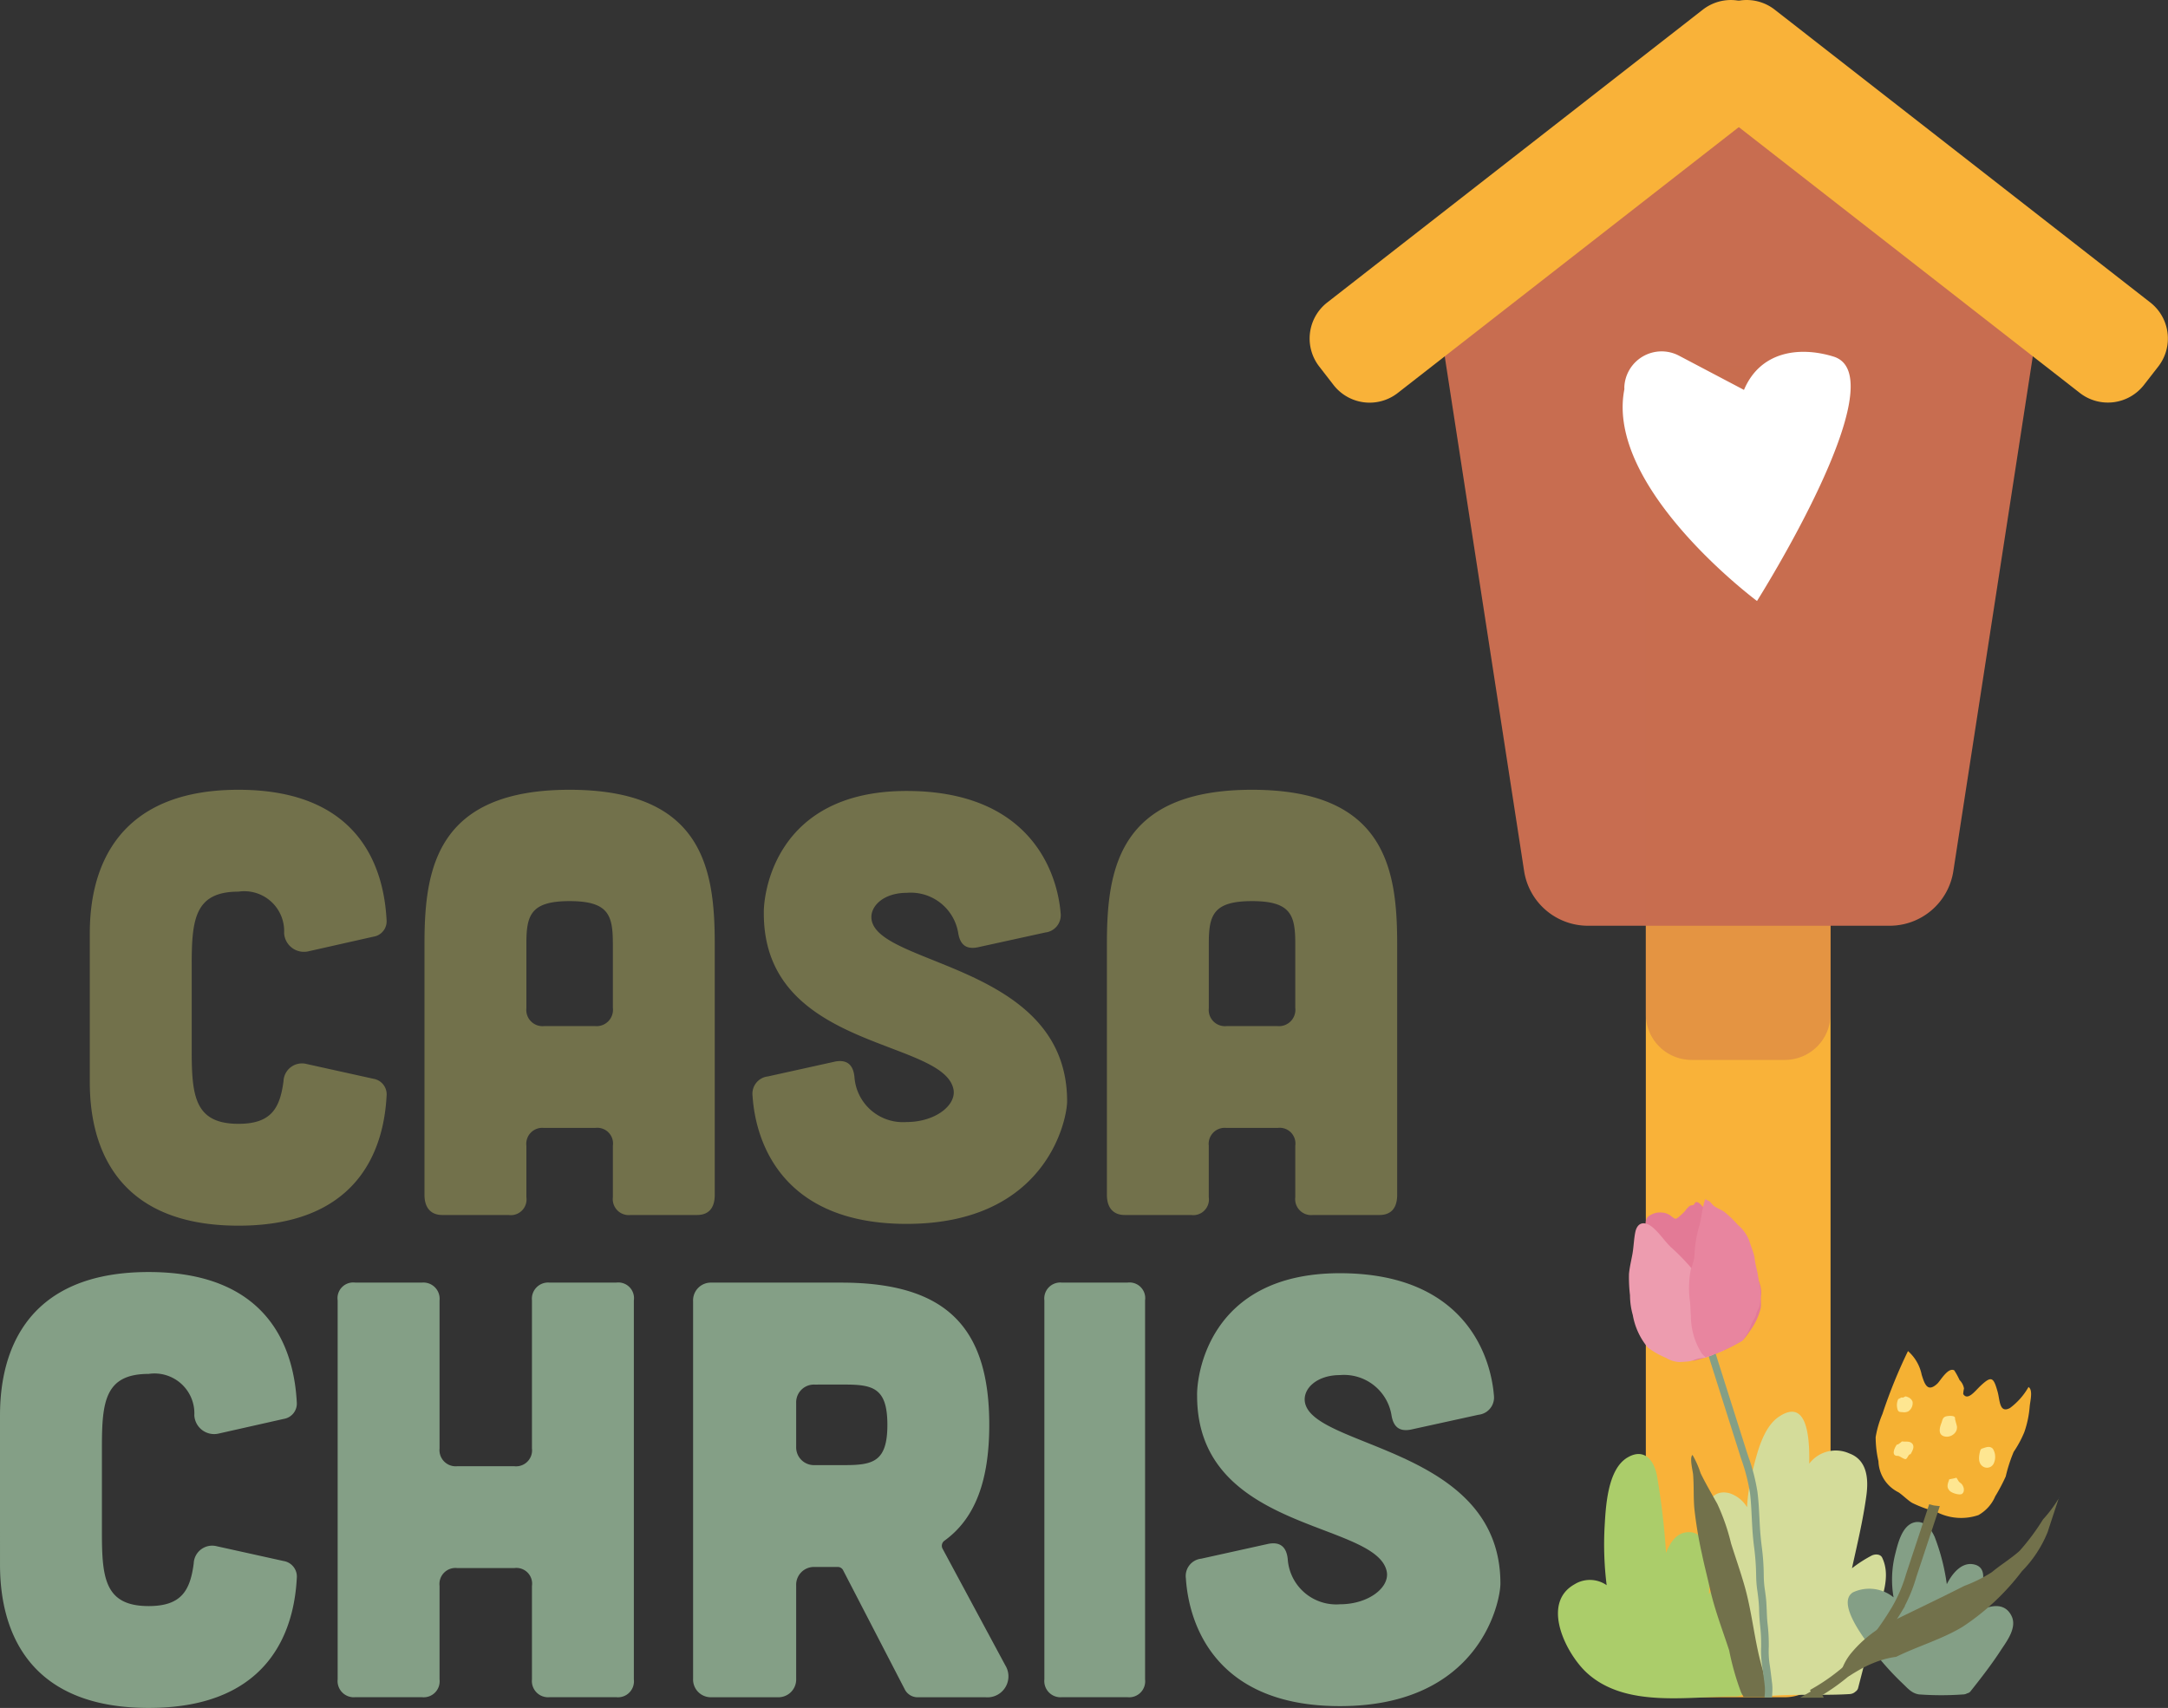
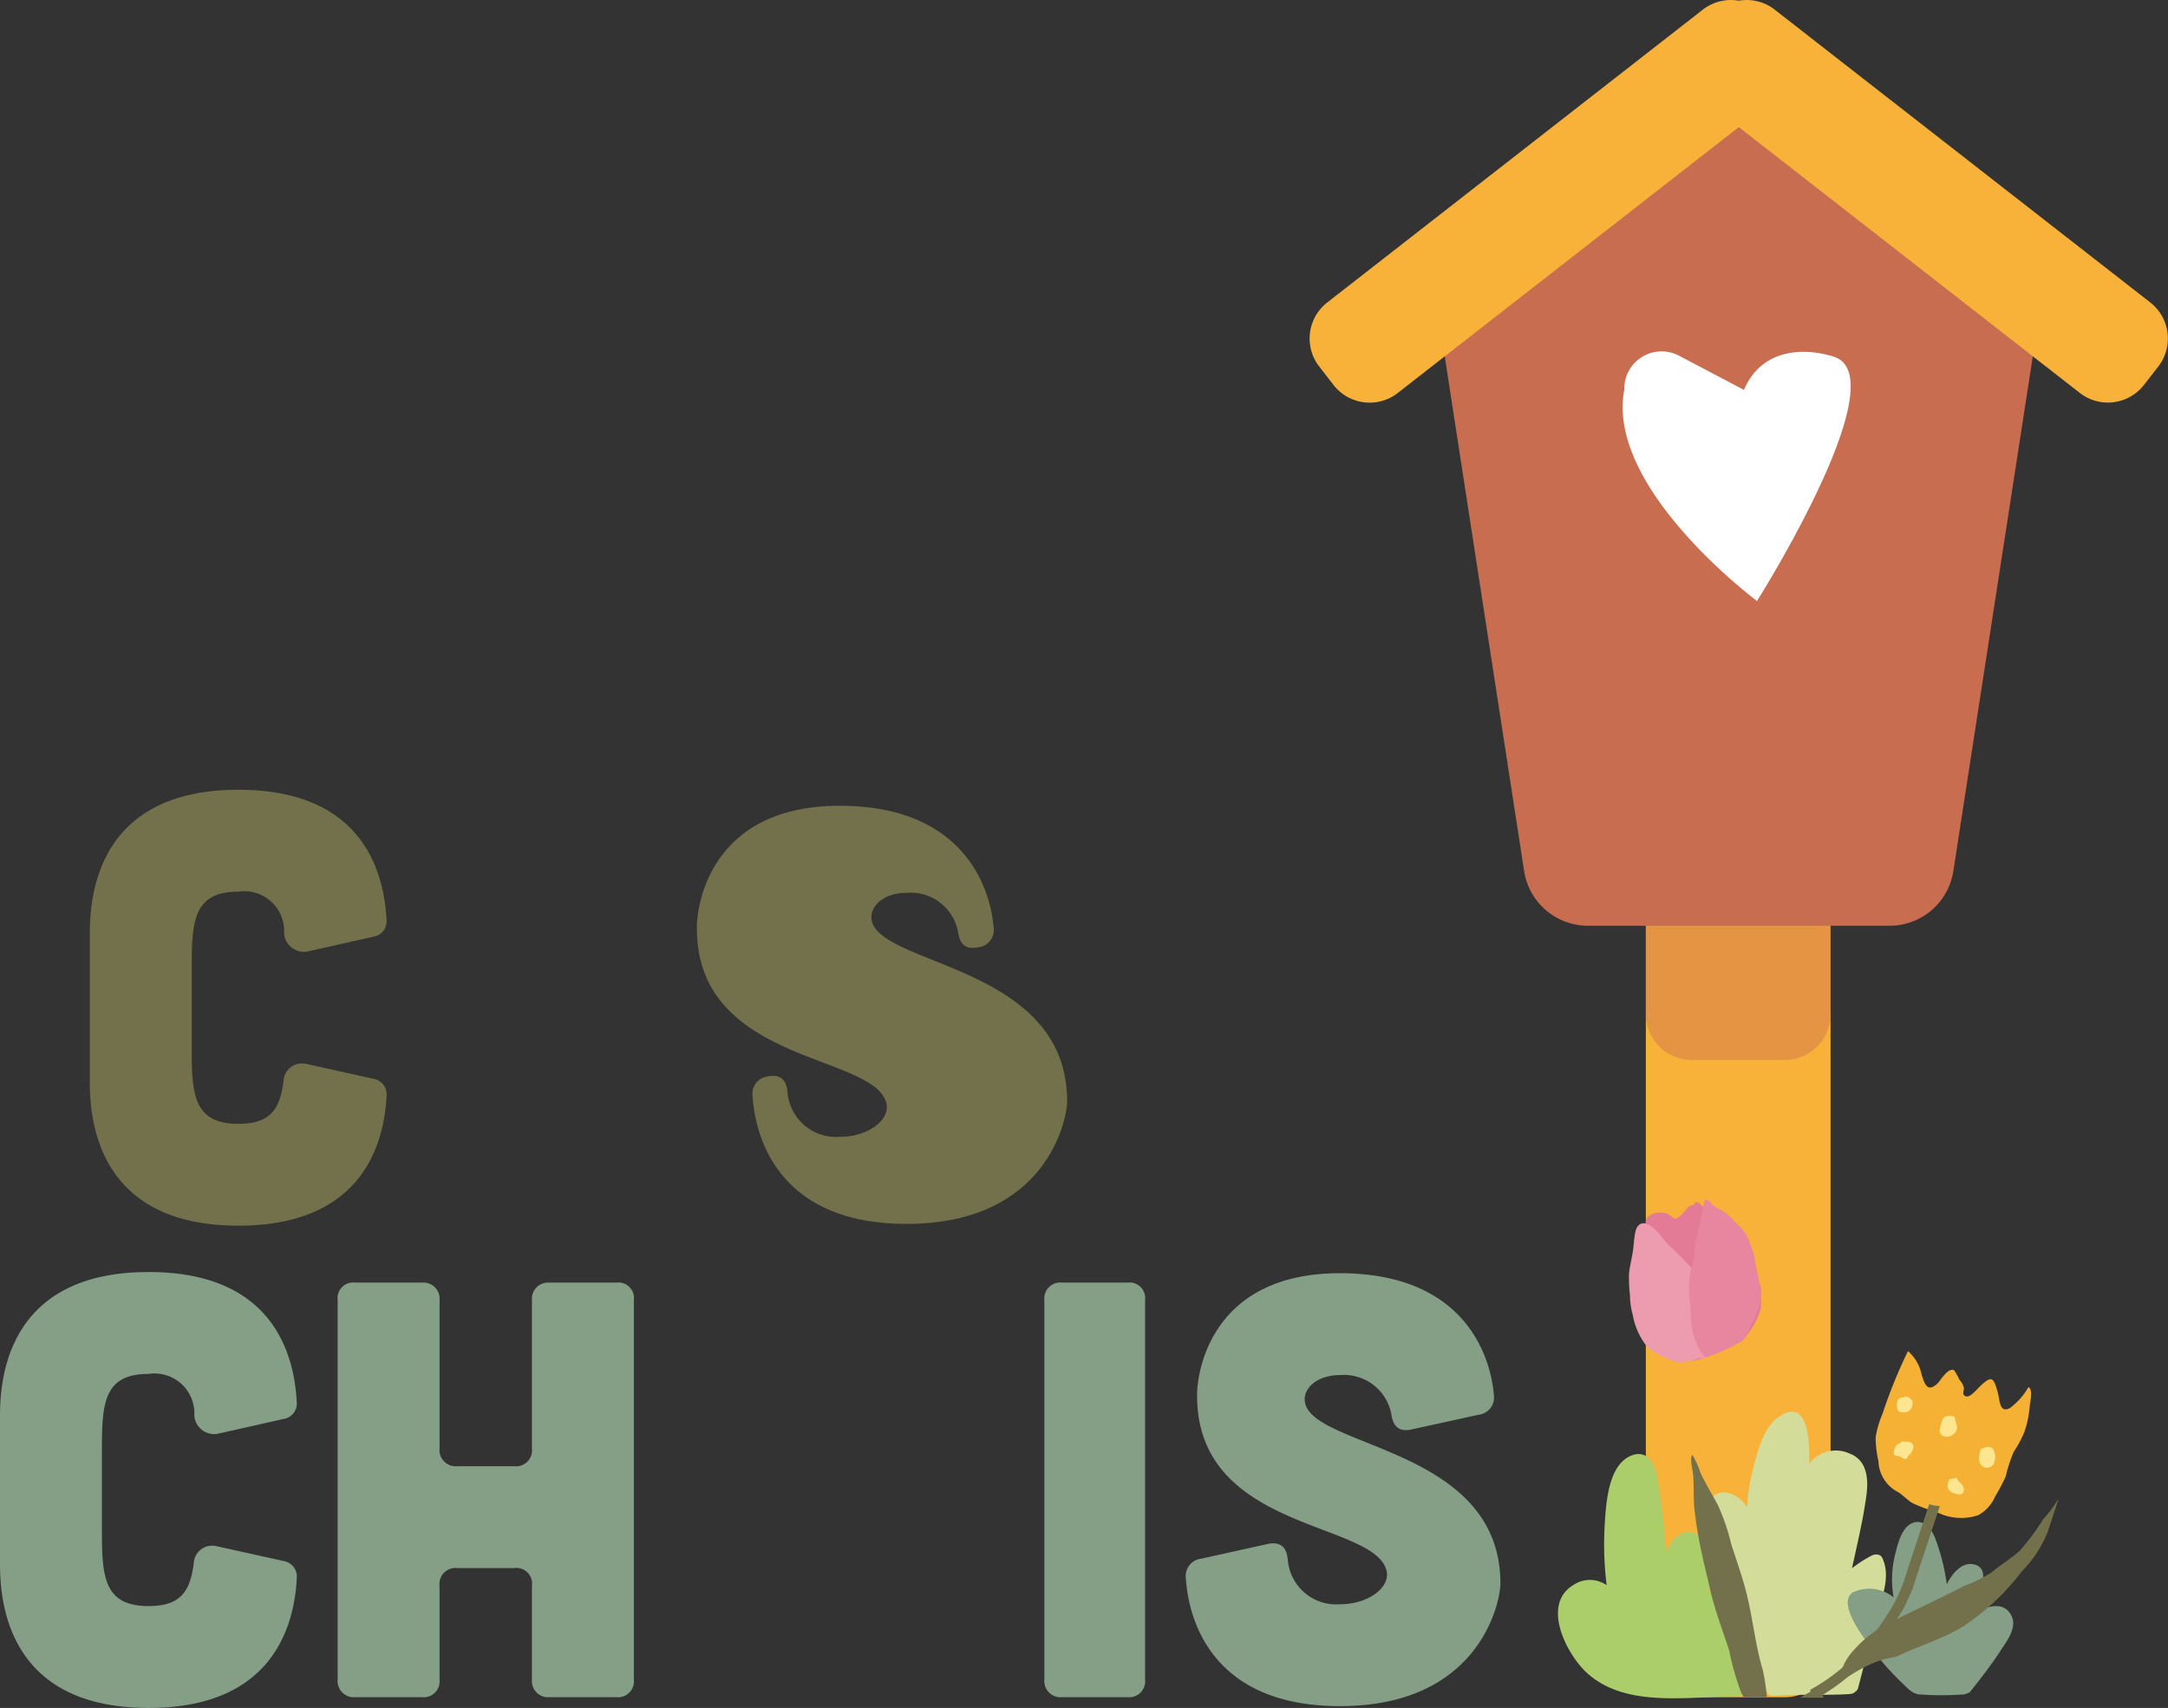
<svg xmlns="http://www.w3.org/2000/svg" width="122" height="96.132" viewBox="0 0 122 96.132">
  <rect x="0" y="0" width="122" height="96.132" fill="#333333" stroke="none" />
  <g id="Logo-CasaChris-02" transform="translate(0 -0.004)">
    <g id="Group_17" data-name="Group 17" transform="translate(0 0.004)">
      <path id="Path_1" data-name="Path 1" d="M204.876,37.846v73.585a2.575,2.575,0,0,1-2.576,2.576h-5.243a2.575,2.575,0,0,1-2.576-2.576V37.846a2.575,2.575,0,0,1,2.576-2.576H202.3A2.575,2.575,0,0,1,204.876,37.846Z" transform="translate(-101.865 -18.476)" fill="#f9b239" />
      <path id="Path_2" data-name="Path 2" d="M195.735,56.878H178.758a3.635,3.635,0,0,1-3.591-3.076L170.724,24.99a3.633,3.633,0,0,1,1.367-3.424l6.439-6.659,4.876-5.042a3.638,3.638,0,0,1,4.453,0l14.553,11.691a3.627,3.627,0,0,1,1.357,3.419L199.321,53.8A3.626,3.626,0,0,1,195.735,56.878Z" transform="translate(-89.4 -4.772)" fill="#c86d50" />
      <path id="Path_3" data-name="Path 3" d="M180.843,5.645,159.709,22.122a2.571,2.571,0,0,1-3.614-.448l-.8-1.033a2.571,2.571,0,0,1,.448-3.614L176.872.55A2.571,2.571,0,0,1,180.486,1l.8,1.033A2.572,2.572,0,0,1,180.843,5.645Z" transform="translate(-81.052 -0.004)" fill="#f9b239" />
      <path id="Path_4" data-name="Path 4" d="M200.289,5.64l21.134,16.477a2.571,2.571,0,0,0,3.614-.448l.8-1.029a2.571,2.571,0,0,0-.448-3.614L204.261.55A2.571,2.571,0,0,0,200.646,1l-.8,1.029A2.576,2.576,0,0,0,200.289,5.64Z" transform="translate(-104.389 -0.004)" fill="#f9b239" />
      <path id="Path_5" data-name="Path 5" d="M204.876,45.886V79.769a2.575,2.575,0,0,1-2.576,2.576h-5.243a2.575,2.575,0,0,1-2.576-2.576V45.886a2.575,2.575,0,0,1,2.576-2.576H202.3A2.572,2.572,0,0,1,204.876,45.886Z" transform="translate(-101.865 -22.687)" fill="#c86d50" opacity="0.43" />
      <g id="Group_1" data-name="Group 1" transform="translate(0 44.453)">
        <path id="Path_6" data-name="Path 6" d="M10.61,101.45c0-2.2.467-8.1,8.367-8.1,7.1,0,8.2,4.767,8.334,7.334a.874.874,0,0,1-.733.933l-3.7.833a1.117,1.117,0,0,1-1.333-1.033,2.243,2.243,0,0,0-2.567-2.333c-2.467,0-2.633,1.567-2.633,4.134v4.8c0,2.567.167,4.134,2.633,4.134,1.833,0,2.333-.867,2.533-2.4a1.04,1.04,0,0,1,1.3-.967l3.767.833a.887.887,0,0,1,.733.967c-.133,2.533-1.233,7.3-8.334,7.3-7.9,0-8.367-5.9-8.367-8.1Z" transform="translate(-5.557 -93.35)" fill="#72714b" />
-         <path id="Path_7" data-name="Path 7" d="M66.494,116.151c0,.733-.333,1.133-1,1.133H61.761a.9.9,0,0,1-1-1v-2.9a.884.884,0,0,0-1-1H56.894a.9.9,0,0,0-1,1v2.9a.884.884,0,0,1-1,1H51.16c-.633,0-1-.4-1-1.133V102.017c0-4.2.667-8.667,8.167-8.667s8.167,4.467,8.167,8.667v14.134Zm-5.734-14.134c0-1.6-.233-2.4-2.433-2.4s-2.433.8-2.433,2.4v3.634a.912.912,0,0,0,1,1h2.867a.922.922,0,0,0,1-1.033v-3.6Z" transform="translate(-26.273 -93.35)" fill="#72714b" />
-         <path id="Path_8" data-name="Path 8" d="M101.6,102.29c-.667.133-1-.167-1.1-.833a2.707,2.707,0,0,0-2.9-2.233c-1.3,0-2.1.767-1.967,1.533.467,2.6,11,2.533,11,10.2,0,1-1.133,6.9-9.034,6.9-7,0-8.5-4.6-8.667-7.2a.979.979,0,0,1,.867-1.1l3.767-.833c.667-.133,1.033.167,1.1.867a2.734,2.734,0,0,0,2.934,2.533c1.633,0,2.833-.967,2.633-1.867-.633-2.833-10.667-2.2-10.667-9.867-.033-1,.567-6.9,8.034-6.9,6.867,0,8.467,4.467,8.667,6.867a.979.979,0,0,1-.867,1.1Z" transform="translate(-46.583 -93.423)" fill="#72714b" />
-         <path id="Path_9" data-name="Path 9" d="M147.134,116.151c0,.733-.333,1.133-1,1.133H142.4a.9.9,0,0,1-1-1v-2.9a.884.884,0,0,0-1-1h-2.867a.9.9,0,0,0-1,1v2.9a.884.884,0,0,1-1,1H131.8c-.633,0-1-.4-1-1.133V102.017c0-4.2.667-8.667,8.167-8.667s8.167,4.467,8.167,8.667v14.134ZM141.4,102.017c0-1.6-.233-2.4-2.433-2.4s-2.433.8-2.433,2.4v3.634a.912.912,0,0,0,1,1H140.4a.922.922,0,0,0,1-1.033v-3.6Z" transform="translate(-68.511 -93.35)" fill="#72714b" />
+         <path id="Path_8" data-name="Path 8" d="M101.6,102.29c-.667.133-1-.167-1.1-.833a2.707,2.707,0,0,0-2.9-2.233c-1.3,0-2.1.767-1.967,1.533.467,2.6,11,2.533,11,10.2,0,1-1.133,6.9-9.034,6.9-7,0-8.5-4.6-8.667-7.2a.979.979,0,0,1,.867-1.1c.667-.133,1.033.167,1.1.867a2.734,2.734,0,0,0,2.934,2.533c1.633,0,2.833-.967,2.633-1.867-.633-2.833-10.667-2.2-10.667-9.867-.033-1,.567-6.9,8.034-6.9,6.867,0,8.467,4.467,8.667,6.867a.979.979,0,0,1-.867,1.1Z" transform="translate(-46.583 -93.423)" fill="#72714b" />
        <path id="Path_10" data-name="Path 10" d="M0,158.45c0-2.2.467-8.1,8.367-8.1,7.1,0,8.2,4.767,8.334,7.334a.874.874,0,0,1-.733.933l-3.7.833a1.117,1.117,0,0,1-1.333-1.033,2.243,2.243,0,0,0-2.567-2.333c-2.467,0-2.633,1.567-2.633,4.134v4.8c0,2.567.167,4.134,2.633,4.134,1.833,0,2.333-.867,2.533-2.4a1.04,1.04,0,0,1,1.3-.967l3.767.833a.887.887,0,0,1,.733.967c-.133,2.533-1.233,7.3-8.334,7.3-7.9,0-8.367-5.9-8.367-8.1Z" transform="translate(0 -123.206)" fill="#849f86" />
        <path id="Path_11" data-name="Path 11" d="M44.634,151.6a.912.912,0,0,1,1,1v8.334a.912.912,0,0,0,1,1h3.2a.9.9,0,0,0,1-1V152.6a.912.912,0,0,1,1-1h3.734a.884.884,0,0,1,1,1v21.334a.9.9,0,0,1-1,1H51.834a.912.912,0,0,1-1-1v-5.267a.884.884,0,0,0-1-1h-3.2a.9.9,0,0,0-1,1v5.267a.9.9,0,0,1-1,1H40.9a.912.912,0,0,1-1-1V152.6a.884.884,0,0,1,1-1Z" transform="translate(-20.899 -123.86)" fill="#849f86" />
-         <path id="Path_12" data-name="Path 12" d="M99.468,173.139a1.181,1.181,0,0,1-1.1,1.8h-3.8a.813.813,0,0,1-.767-.467l-3.467-6.7a.34.34,0,0,0-.267-.167H88.734a1,1,0,0,0-1.033,1.033v5.267a1,1,0,0,1-1.033,1.033H82.933a1,1,0,0,1-1.033-1.033V152.633a1,1,0,0,1,1.033-1.033h7.3c5.934,0,8.334,2.533,8.334,8,0,3.1-.767,5.267-2.533,6.534a.353.353,0,0,0-.1.433Zm-10.734-15.8a1,1,0,0,0-1.033,1.033v2.467a1,1,0,0,0,1.033,1.033h1.7c1.6,0,2.4-.2,2.4-2.267s-.8-2.267-2.4-2.267Z" transform="translate(-42.898 -123.86)" fill="#849f86" />
        <path id="Path_13" data-name="Path 13" d="M128.077,151.6a.884.884,0,0,1,1,1v21.334a.9.9,0,0,1-1,1H124.41a.912.912,0,0,1-1-1V152.6a.9.9,0,0,1,1-1Z" transform="translate(-64.64 -123.86)" fill="#849f86" />
        <path id="Path_14" data-name="Path 14" d="M152.8,159.29c-.667.133-1-.167-1.1-.833a2.707,2.707,0,0,0-2.9-2.233c-1.3,0-2.1.767-1.967,1.533.467,2.6,11,2.533,11,10.2,0,1-1.133,6.9-9.034,6.9-7,0-8.5-4.6-8.667-7.2a.979.979,0,0,1,.867-1.1l3.767-.833c.667-.133,1.033.167,1.1.867a2.734,2.734,0,0,0,2.933,2.533c1.633,0,2.833-.967,2.633-1.867-.633-2.833-10.667-2.2-10.667-9.867-.033-1,.567-6.9,8.034-6.9,6.867,0,8.467,4.467,8.667,6.867a.979.979,0,0,1-.867,1.1Z" transform="translate(-73.4 -123.279)" fill="#849f86" />
      </g>
      <g id="Group_2" data-name="Group 2" transform="translate(87.673 81.84)">
        <path id="Path_15" data-name="Path 15" d="M194.926,179.017c-.8-.657-1.676-.071-2.333.719.114-1.529.1-3.562-1.2-3.476-.6.038-.967.533-1.21,1.167a41.914,41.914,0,0,0-.51-4.343c-.167-.891-.729-1.572-1.652-1.033-1.148.667-1.233,2.814-1.3,3.972a18.637,18.637,0,0,0,.119,3.219,1.649,1.649,0,0,0-1.819-.043c-1.9,1.081-.452,3.919.71,4.981,2.157,1.967,5.6,1.333,8.286,1.324.238.024.624-.1.643-.271.114-1.219.29-2.429.438-3.648C195.183,180.893,195.569,179.546,194.926,179.017Z" transform="translate(-184.102 -171.859)" fill="#abcd6a" />
      </g>
      <g id="Group_3" data-name="Group 3" transform="translate(95.964 79.46)">
        <path id="Path_16" data-name="Path 16" d="M211.464,175.075c-.1-.214-.41-.214-.6-.114a7.292,7.292,0,0,0-1.1.71c.3-1.367.629-2.738.814-4.115.124-.924.038-1.981-.962-2.348a1.867,1.867,0,0,0-2.257.576c.038-1.833-.233-3.638-1.714-2.638-.9.61-1.238,2.1-1.486,3.1a10.869,10.869,0,0,0-.3,1.986,1.813,1.813,0,0,0-.991-.786c-.719-.186-1.148.243-1.291.9-.333,1.519.6,3.357,1.191,4.686.862,1.938,1.367,3.7,2.233,5.634a.352.352,0,0,0,.376.171c1.3-.086,2.972,0,4.267-.086a.511.511,0,0,0,.324-.143.34.34,0,0,0,.138-.181c.348-1.348.7-2.7,1.048-4.043C211.436,177.318,211.974,176.142,211.464,175.075Z" transform="translate(-201.512 -166.86)" fill="#d4dc9a" />
      </g>
      <g id="Group_4" data-name="Group 4" transform="translate(103.984 85.666)">
        <path id="Path_17" data-name="Path 17" d="M227.567,185.182c-.452-.924-1.514-.524-2.257-.038.3-.924,1.271-2.667.1-2.872-.643-.114-1.162.481-1.486,1.119a11.911,11.911,0,0,0-.681-2.653c-.21-.471-.6-.981-1.181-.814-.676.2-.9,1.219-1.048,1.8a5.879,5.879,0,0,0-.086,2.41,2.165,2.165,0,0,0-2.286-.281c-.929.581.61,2.567,1.033,3.143a15.727,15.727,0,0,0,1.733,1.957c.319.3.529.576.943.643a17.174,17.174,0,0,0,2.524,0,.437.437,0,0,0,.186-.057.361.361,0,0,0,.176-.09c.614-.771,1.224-1.557,1.762-2.391C227.344,186.544,227.877,185.815,227.567,185.182Z" transform="translate(-218.355 -179.892)" fill="#849f86" />
      </g>
      <g id="Group_8" data-name="Group 8" transform="translate(91.656 67.502)">
        <path id="Path_18" data-name="Path 18" d="M202.792,185.595c-.048-.086-.1-.176-.143-.262a15.071,15.071,0,0,1-.671-2.367c-.376-1.148-.824-2.314-1.086-3.491-.143-.648-.314-1.291-.448-1.943a23.022,23.022,0,0,1-.424-2.543c-.057-.633-.019-1.276-.071-1.919-.019-.214-.214-.957-.033-1.1a5.407,5.407,0,0,1,.457,1.029c.281.581.624,1.162.938,1.724a11.81,11.81,0,0,1,.776,2.233c.243.767.51,1.533.733,2.3.462,1.576.576,3.234,1.048,4.81a10.148,10.148,0,0,1,.214,1.372c.01.052.014.1.024.157H203C202.935,185.6,202.864,185.595,202.792,185.595Z" transform="translate(-196.329 -157.579)" fill="#72714b" />
        <g id="Group_7" data-name="Group 7">
          <g id="Group_5" data-name="Group 5" transform="translate(4.306 8.129)">
-             <path id="Path_19" data-name="Path 19" d="M204.848,178c-.048-.41-.1-.8-.152-1.148a5.443,5.443,0,0,1-.043-.962v-.019a9.783,9.783,0,0,0-.062-1.229c-.029-.262-.043-.529-.052-.791,0-.176-.014-.357-.029-.529s-.038-.352-.062-.538a6.325,6.325,0,0,1-.076-.9,13.6,13.6,0,0,0-.119-1.638c-.019-.157-.038-.319-.052-.476-.038-.386-.057-.781-.076-1.162-.024-.462-.043-.933-.1-1.391a10.648,10.648,0,0,0-.481-1.876c-.033-.1-.067-.2-.1-.31l-1.929-6.086.4-.124,1.929,6.086c.033.1.067.2.1.3a10.806,10.806,0,0,1,.5,1.948c.062.476.086.957.11,1.429.019.376.038.767.076,1.143.014.157.033.314.052.471a13.261,13.261,0,0,1,.119,1.691,5.7,5.7,0,0,0,.071.843c.024.186.052.376.067.562s.019.362.029.543c.01.252.019.514.048.757a9.82,9.82,0,0,1,.067,1.286v.019a5.067,5.067,0,0,0,.038.9c.057.357.1.748.152,1.162a3.1,3.1,0,0,1,0,.6c0,.057,0,.114-.01.171h-.414c0-.062,0-.129.01-.191A2.866,2.866,0,0,0,204.848,178Z" transform="translate(-201.51 -158.82)" fill="#849f86" />
-           </g>
+             </g>
          <g id="Group_6" data-name="Group 6">
            <path id="Path_20" data-name="Path 20" d="M203.033,143.678l-.038-.014-.1-.133Z" transform="translate(-197.927 -142.682)" fill="#a47886" />
            <path id="Path_21" data-name="Path 21" d="M199.9,149.41a2.656,2.656,0,0,1-.381.476l-.067.038a9.926,9.926,0,0,1-2.653,1.091,2.2,2.2,0,0,1-.357-.1,3.919,3.919,0,0,1-.538-.162c-.152-.076-.238-.243-.371-.352a2.615,2.615,0,0,1-.424-.433,8.712,8.712,0,0,1-.776-.91,4.837,4.837,0,0,1-.457-1.1,2.891,2.891,0,0,1-.119-1.291c.062-.414.038-.829.071-1.243.024-.3.019-.6.038-.9s.181-.557.21-.857c.024-.252-.057-.514.119-.738a1.068,1.068,0,0,1,.814-.252.892.892,0,0,1,.4.124c.081.043.262.219.352.224.11,0,.352-.257.429-.324.129-.114.238-.324.4-.41.052-.029.133-.019.186-.048s.067-.138.138-.152c.157-.038.3.19.4.267a2.7,2.7,0,0,0,.891.557c.419.519.9.986,1.286,1.529a6.417,6.417,0,0,1,.629,1.219,8.471,8.471,0,0,1,.414,1.133,1.591,1.591,0,0,1,.033.581c-.014.224.019.467-.014.686A3.7,3.7,0,0,1,199.9,149.41Z" transform="translate(-193.131 -141.929)" fill="#e37a96" />
            <path id="Path_22" data-name="Path 22" d="M197.56,150.56a5.6,5.6,0,0,0,.11.629c.048.162.09.357.152.538-.1.048-.21.09-.314.138l-.333-.114c.038.124.076.176.038.233-.162.062-.324.119-.491.171a2.134,2.134,0,0,0-.271.024c-.2.038-.381.138-.576.167s-.376.033-.557.043a1.578,1.578,0,0,1-.767-.243,4.481,4.481,0,0,1-1.019-.581,3.918,3.918,0,0,1-.838-1.824,4.136,4.136,0,0,1-.157-1.11,8.471,8.471,0,0,1-.057-1.2c.033-.371.124-.738.19-1.1.076-.414.081-.824.162-1.238.119-.6.548-.652.991-.276.376.319.652.748,1,1.091a11.977,11.977,0,0,1,1.448,1.538,4.21,4.21,0,0,1,.676,1.143c.119.391.248.776.367,1.167A7.361,7.361,0,0,1,197.56,150.56Z" transform="translate(-192.468 -143.227)" fill="#ed9caf" />
            <path id="Path_23" data-name="Path 23" d="M203.407,148.05c-.038.09-.043.19-.086.281a1.951,1.951,0,0,1-.119.219c-.124.214-.181.433-.3.657a5.18,5.18,0,0,1-.3.486c-.029.019-.057.033-.086.052a10.509,10.509,0,0,1-2,.9,1.8,1.8,0,0,1-.219-.214,3.946,3.946,0,0,1-.614-2.086c-.019-.276-.024-.562-.052-.848a5.085,5.085,0,0,1-.038-1.143,5.139,5.139,0,0,1,.086-.662,3.932,3.932,0,0,0,.2-.676,6.835,6.835,0,0,1,.262-1.719c.157-.5.162-1.067.352-1.552l.233.119c.1.09.171.2.276.276.162.119.4.2.567.324a5.916,5.916,0,0,1,.748.719,2.235,2.235,0,0,1,.638.867c.09.3.229.614.3.924a5.916,5.916,0,0,0,.152.8,4.413,4.413,0,0,1,.09.6,2.348,2.348,0,0,1,.1.629,2.941,2.941,0,0,1-.062.791A1.537,1.537,0,0,1,203.407,148.05Z" transform="translate(-196.187 -141.75)" fill="#e8859f" />
          </g>
        </g>
      </g>
      <g id="Group_16" data-name="Group 16" transform="translate(102.182 76.04)">
        <g id="Group_12" data-name="Group 12" transform="translate(3.36)">
          <g id="Group_11" data-name="Group 11">
            <g id="Group_9" data-name="Group 9">
              <path id="Path_24" data-name="Path 24" d="M222.014,163.228a5.76,5.76,0,0,0-.381,1.3,6.114,6.114,0,0,0,.157,1.357,2.026,2.026,0,0,0,1.124,1.748c.224.143.543.467.776.6a6.86,6.86,0,0,0,1.324.486,3.023,3.023,0,0,0,2.4.2,2.2,2.2,0,0,0,.948-1.057,10.421,10.421,0,0,0,.591-1.119,8.558,8.558,0,0,1,.448-1.386,6.078,6.078,0,0,0,.6-1.114,5.76,5.76,0,0,0,.3-1.433c.024-.3.2-.938-.067-1.1a3.825,3.825,0,0,1-1.043,1.181c-.6.319-.562-.433-.691-.9-.238-.857-.352-.929-.991-.324-.29.276-.7.833-.948.438a1.727,1.727,0,0,1,.043-.31.872.872,0,0,0-.248-.476,4.228,4.228,0,0,0-.3-.548c-.348-.19-.776.581-.952.748-.562.524-.719.01-.881-.5a2.406,2.406,0,0,0-.771-1.333A28.769,28.769,0,0,0,222.014,163.228Z" transform="translate(-221.626 -159.68)" fill="#f5b133" />
            </g>
            <g id="Group_10" data-name="Group 10" transform="translate(1.019 3.654)">
              <path id="Path_25" data-name="Path 25" d="M224.787,170.47c-.148-.133-.376-.067-.552-.1a1.7,1.7,0,0,1-.181.143h0c-.01,0-.019.014-.029.019a.119.119,0,0,1-.081.014l0,.01c-.148.2-.329.648.062.629.1,0,.338.2.438.181s.162-.3.271-.271C224.835,170.889,224.973,170.641,224.787,170.47Z" transform="translate(-223.766 -168.934)" fill="#fee691" />
              <path id="Path_26" data-name="Path 26" d="M230.843,174.939c-.133-.076-.186-.352-.243-.267l-.367.076c-.09.257-.181.457.043.667.124.114.557.248.681.148C231.157,175.405,231.024,175.039,230.843,174.939Z" transform="translate(-227.103 -171.178)" fill="#fee691" />
              <path id="Path_27" data-name="Path 27" d="M234.634,171.126c-.2-.2-.429-.057-.643,0-.019.024-.038.052-.057.076-.09.3-.152.7.11.9a.419.419,0,0,0,.657-.19A.869.869,0,0,0,234.634,171.126Z" transform="translate(-229.051 -169.276)" fill="#fee691" />
              <path id="Path_28" data-name="Path 28" d="M230.085,167.59a.315.315,0,0,1-.014-.114c0-.148-.329-.133-.481-.1-.219.043-.224.214-.286.381-.124.314-.2.714.252.767a.608.608,0,0,0,.519-.224.456.456,0,0,0,.09-.41Z" transform="translate(-226.616 -167.354)" fill="#fee691" />
            </g>
          </g>
          <path id="Path_29" data-name="Path 29" d="M225.034,165.345a.441.441,0,0,0-.238-.243.866.866,0,0,0-.143-.052c-.071,0-.157.11-.224.052l-.2.1a.811.811,0,0,0-.024.624c.057.124.171.1.291.114a.526.526,0,0,0,.3-.048A.56.56,0,0,0,225.034,165.345Z" transform="translate(-222.951 -162.493)" fill="#fee691" />
        </g>
        <g id="Group_15" data-name="Group 15" transform="translate(0 8.929)">
          <g id="Group_14" data-name="Group 14">
            <g id="Group_13" data-name="Group 13">
              <path id="Path_30" data-name="Path 30" d="M219.065,184.054l-.052.086a16.774,16.774,0,0,1-.957,1.414,11.412,11.412,0,0,1-3.486,3.129l.043.086a11.453,11.453,0,0,0,3.519-3.157c.362-.471.652-.933.962-1.419l.052-.086a8.305,8.305,0,0,0,.838-1.948l1.229-3.71a.675.675,0,0,1-.1-.019l-1.224,3.7A8.458,8.458,0,0,1,219.065,184.054Z" transform="translate(-214.57 -178.43)" fill="#72714b" stroke="#72714b" stroke-miterlimit="10" stroke-width="0.5" />
            </g>
          </g>
        </g>
        <path id="Path_31" data-name="Path 31" d="M243.294,176.955c-.01.024-.014.048-.024.067.01-.024.024-.048.033-.071C243.3,176.955,243.3,176.955,243.294,176.955Z" transform="translate(-229.603 -168.726)" fill="#49969e" />
        <path id="Path_32" data-name="Path 32" d="M218.414,186.725a6.446,6.446,0,0,1,1.081-.481,5.1,5.1,0,0,1,.924-.214c1.214-.6,2.586-.991,3.738-1.691a13.482,13.482,0,0,0,3.338-3.129,6.714,6.714,0,0,0,1.452-2.219c.2-.624.41-1.248.614-1.872a7.358,7.358,0,0,1-.881,1.176,12.585,12.585,0,0,1-1.319,1.772c-.486.438-1.062.781-1.562,1.2a8.094,8.094,0,0,1-1.548.771c-1.433.729-2.929,1.433-4.391,2.157a6.808,6.808,0,0,0-1.929,1.572,3.123,3.123,0,0,0-.624,1.133,3.412,3.412,0,0,1-.21.467l.7-.271C218,186.963,218.21,186.84,218.414,186.725Z" transform="translate(-215.895 -168.815)" fill="#72714b" />
      </g>
      <path id="Path_33" data-name="Path 33" d="M203.61,41.832c-1.9-.586-4.115-.314-5.038,1.876l-3.643-1.919a2.1,2.1,0,0,0-3.091,1.786.457.457,0,0,1,0,.114c-1.071,5.548,7.467,11.9,7.467,11.9S207.281,42.961,203.61,41.832Z" transform="translate(-100.433 -21.762)" fill="#fff" />
    </g>
  </g>
</svg>